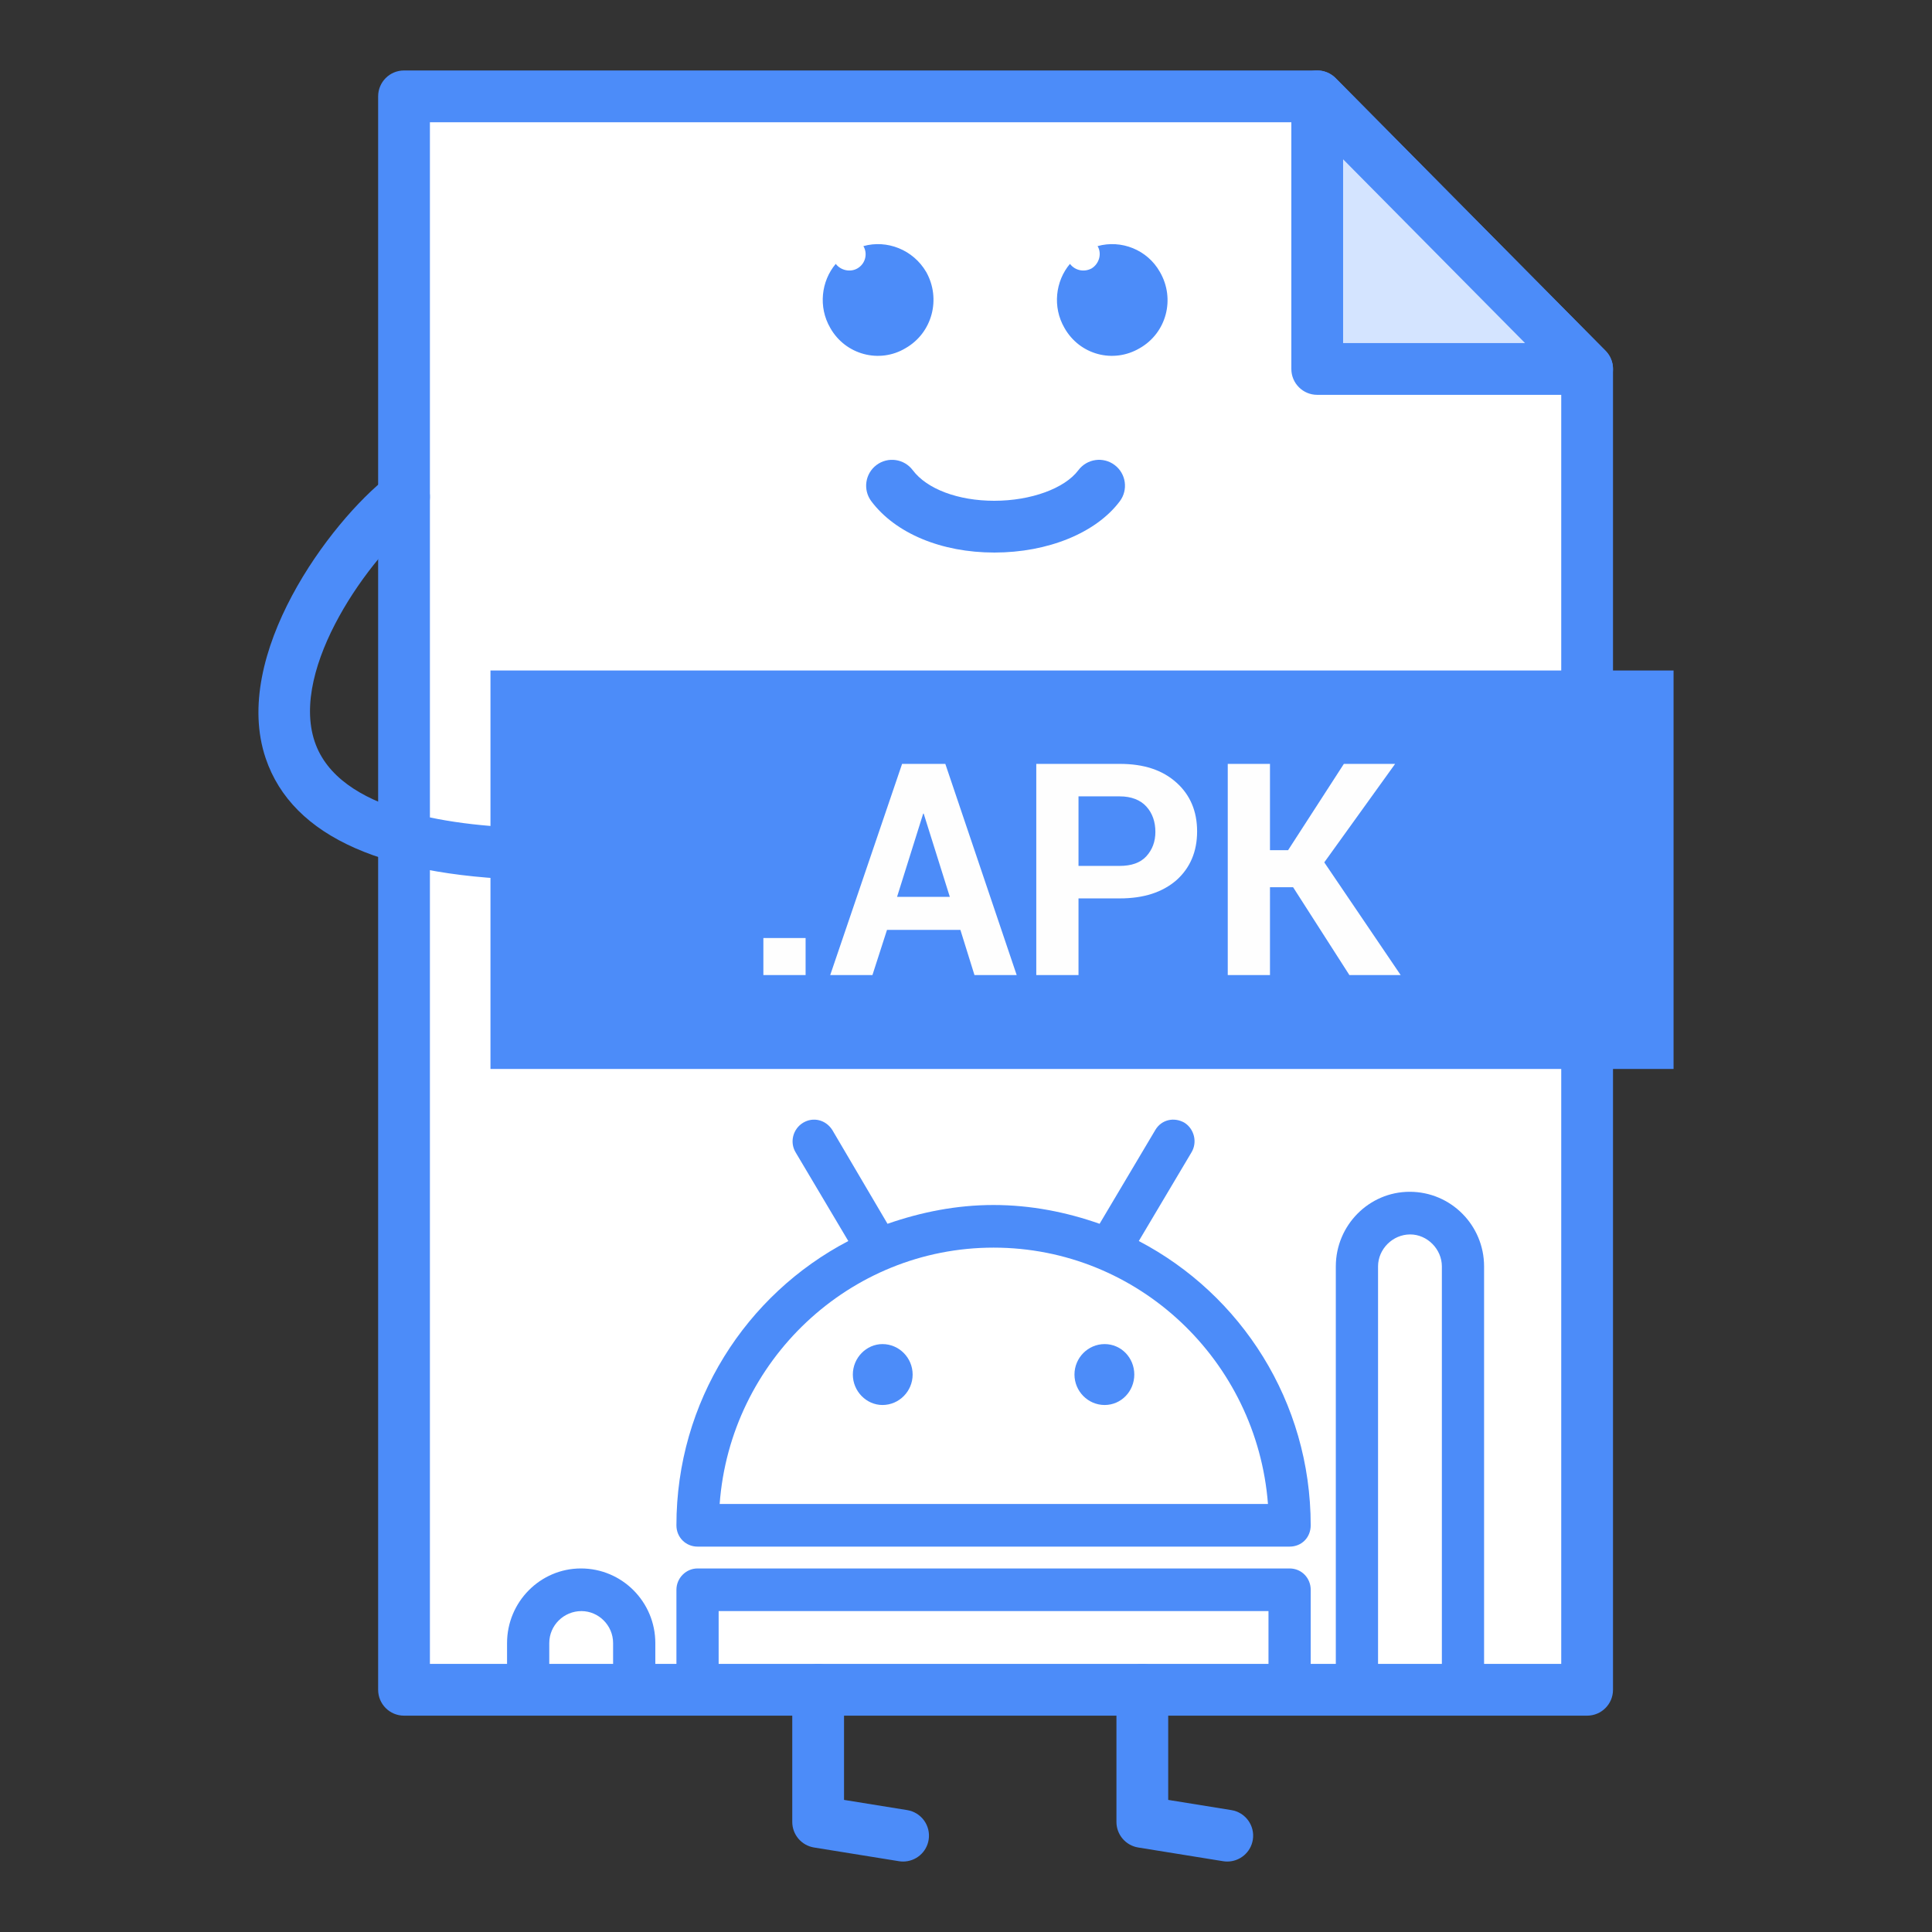
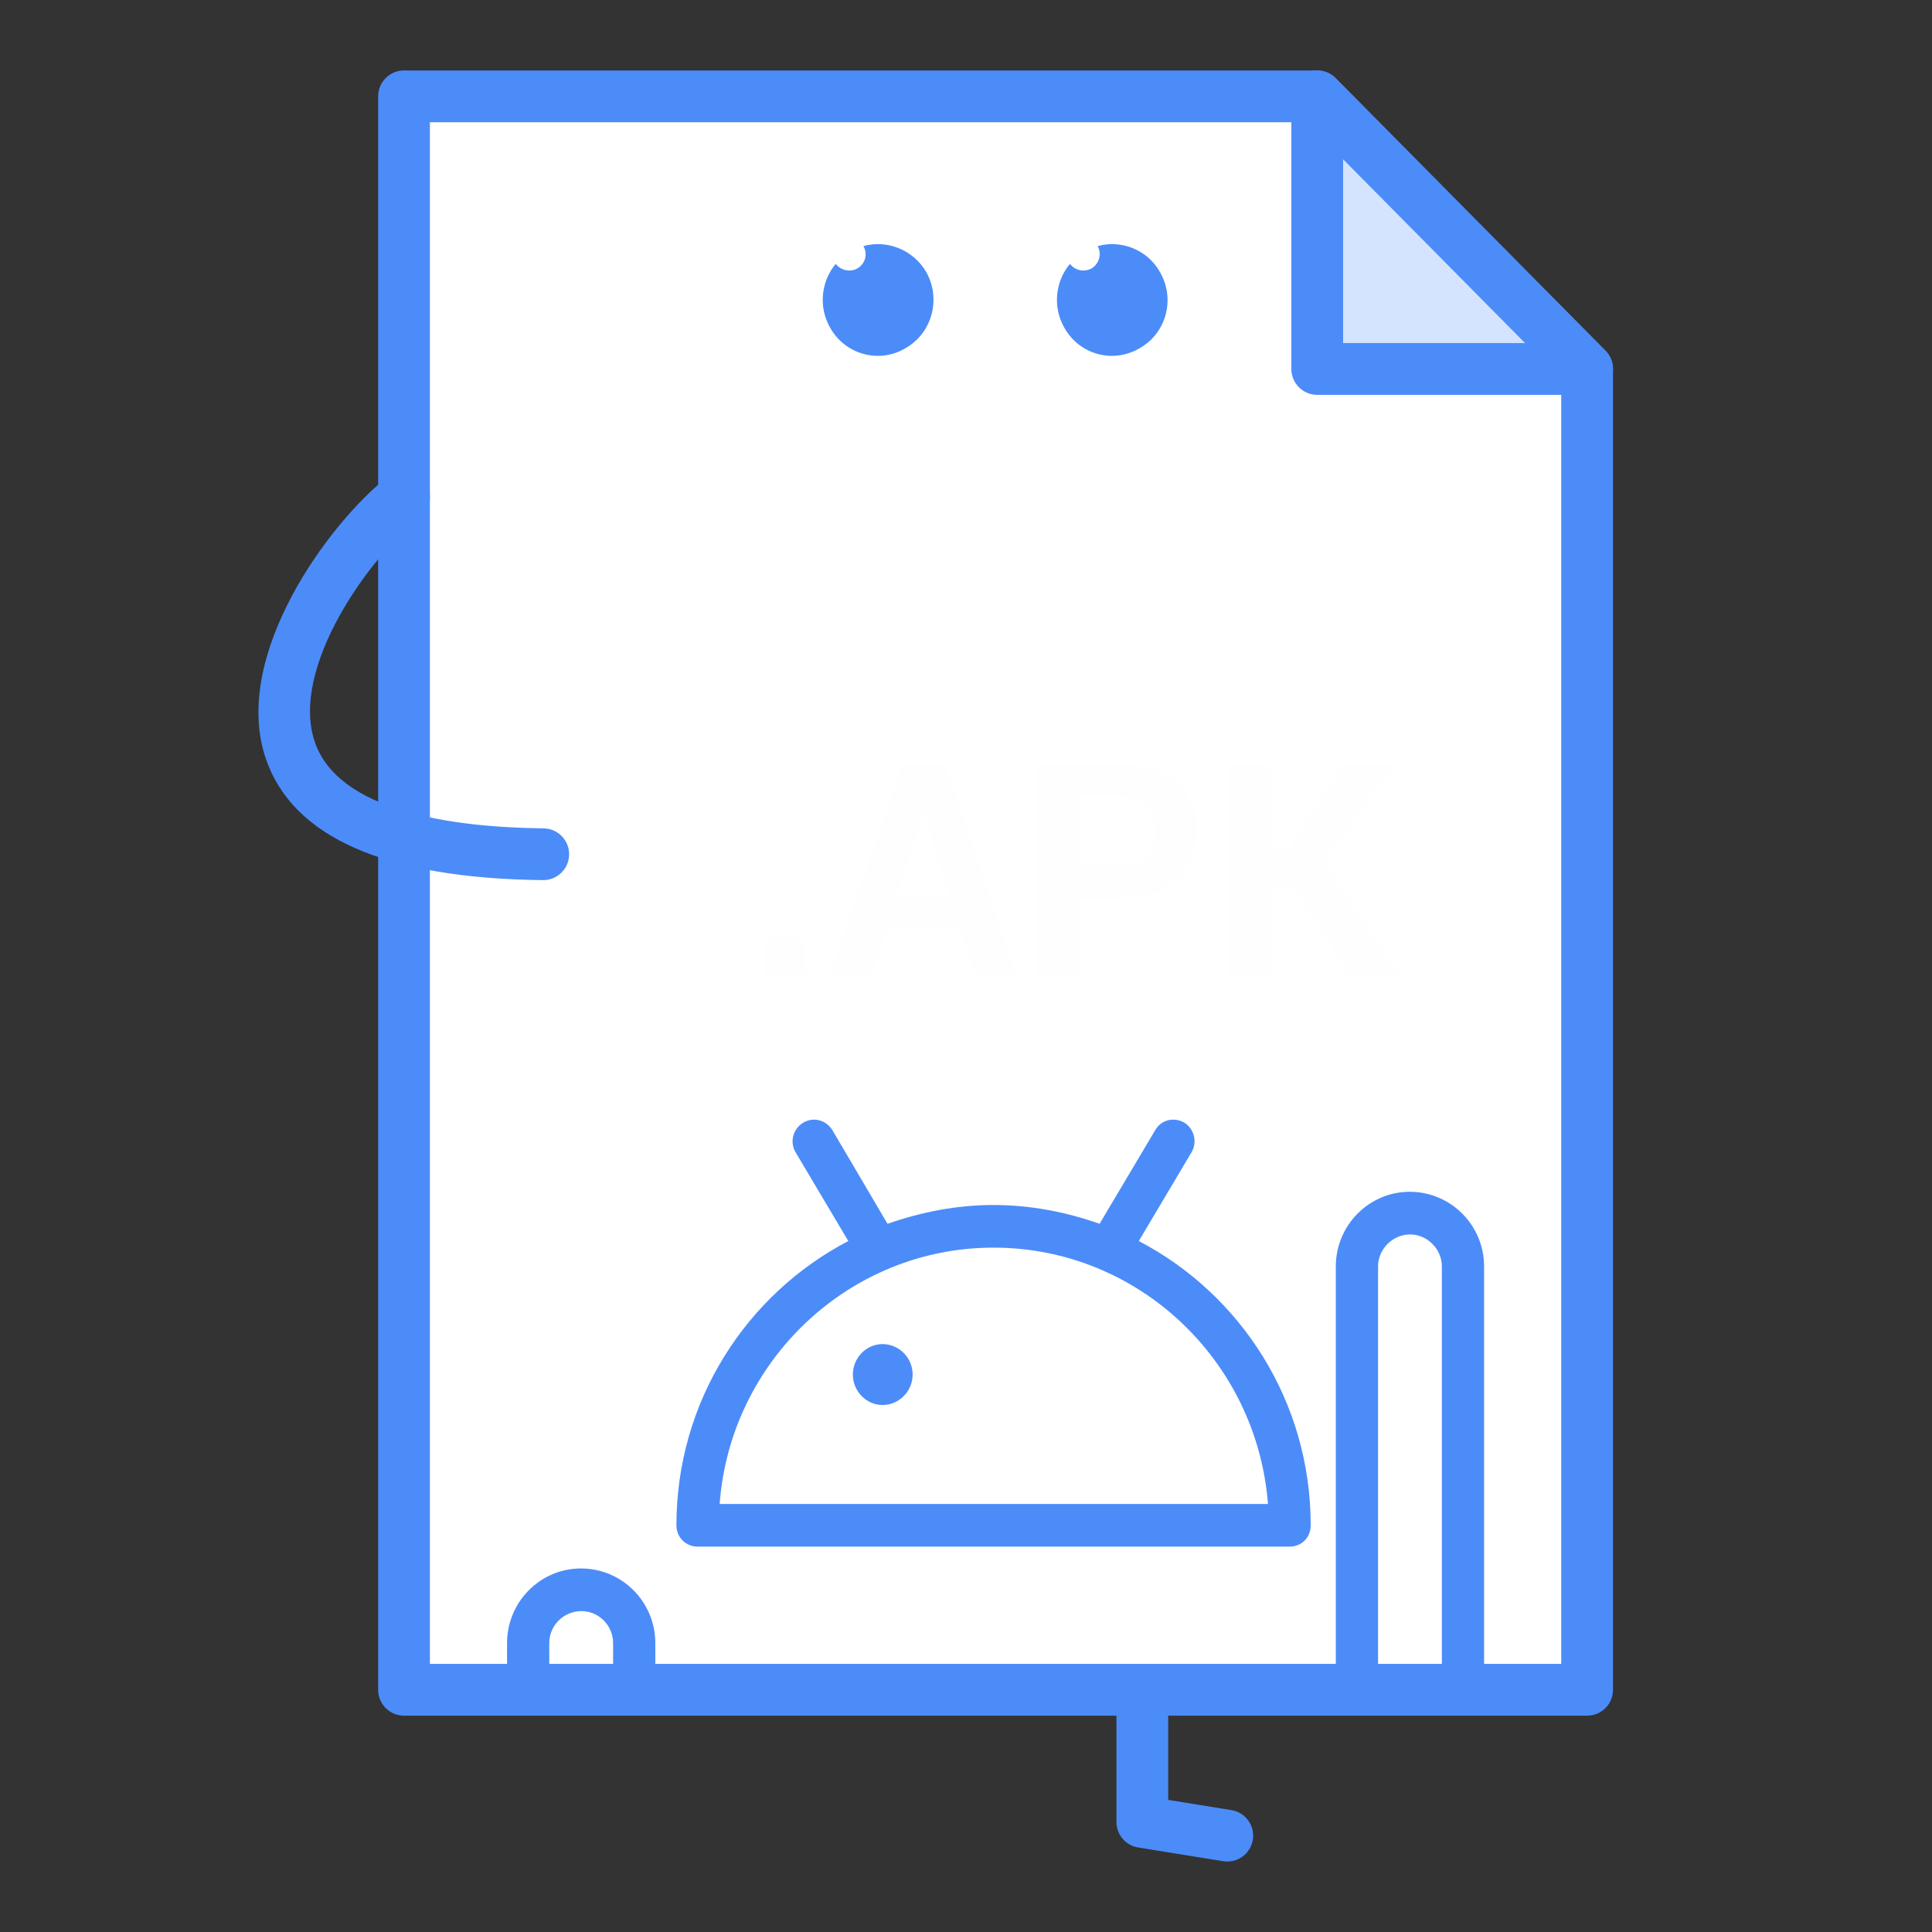
<svg xmlns="http://www.w3.org/2000/svg" width="800px" height="800px" viewBox="0 0 512 512" version="1.1" xml:space="preserve">
  <rect x="0" y="0" width="512" height="512" fill="#333333" stroke="none" />
  <g id="file__x2C__apk__x2C__android__x2C_">
    <g id="Layer_36">
      <g>
        <g>
          <polygon points="107.07,25.535 349.078,25.535 420.6,97.777       420.6,447.809 107.07,447.809     " style="fill-rule:evenodd;clip-rule:evenodd;fill:#FFFFFF;" />
          <path d="M420.6,454.668H107.07c-3.79,0-6.859-3.07-6.859-6.859V25.535c0-3.791,3.069-6.86,6.859-6.86      h242.008c1.831,0,3.583,0.729,4.877,2.032l71.522,72.243c1.271,1.285,1.986,3.019,1.986,4.827v350.031      C427.464,451.598,424.39,454.668,420.6,454.668z M113.931,440.949h299.813v-340.35l-67.525-68.204H113.931V440.949z" style="fill:#4C8CF9;" />
        </g>
        <g>
-           <rect height="105.598" style="fill-rule:evenodd;clip-rule:evenodd;fill:#4C8CF9;" width="313.531" x="129.979" y="177.687" />
-         </g>
+           </g>
        <g>
          <path d="M213.491,258.4h-11.189v-9.82h11.189V258.4z M254.513,246.423h-19.446l-3.861,11.977h-11.189      l19.047-55.963h11.456L269.43,258.4h-11.187L254.513,246.423z M237.729,237.682h13.986l-6.927-22.062h-0.133L237.729,237.682z       M285.815,238.086V258.4h-11.191v-55.963h22.112c6.392,0,11.319,1.615,15.05,4.974c3.598,3.23,5.461,7.534,5.461,12.917      s-1.863,9.687-5.461,12.917c-3.73,3.226-8.658,4.841-15.05,4.841H285.815z M285.815,229.473h10.921      c3.061,0,5.46-0.803,7.057-2.551c1.597-1.752,2.396-3.905,2.396-6.46c0-2.689-0.799-4.974-2.396-6.727      c-1.597-1.748-3.996-2.689-7.057-2.689h-10.921V229.473z M342.686,235.126h-6.13V258.4h-11.187v-55.963h11.187v22.87h4.8      l14.784-22.87h13.582l-18.776,26.1L371.19,258.4h-13.587L342.686,235.126z" style="fill:#FEFEFE;" />
        </g>
        <g>
-           <path d="M263.497,146.43c-14.012,0-26.189-5.08-32.584-13.591c-2.275-3.028-1.665-7.328,1.365-9.604      c3.028-2.28,7.328-1.666,9.606,1.363c3.761,5.006,12.038,8.113,21.612,8.113c0.004,0,0.009,0,0.018,0      c9.691-0.005,18.639-3.263,22.269-8.108c2.276-3.038,6.575-3.648,9.604-1.372c3.032,2.271,3.647,6.571,1.376,9.604      c-6.286,8.379-19.02,13.592-33.239,13.596C263.515,146.43,263.506,146.43,263.497,146.43z" style="fill:#4C8CF9;" />
-         </g>
+           </g>
        <g>
          <path d="M143.968,233.241c-0.025,0-0.051,0-0.078,0c-41.683-0.455-66.408-11.325-73.488-32.308      c-9.214-27.302,17.032-62.657,32.452-74.669c2.99-2.322,7.303-1.785,9.63,1.197c2.328,2.992,1.791,7.3-1.195,9.631      c-13.252,10.32-34.507,39.833-27.888,59.454c6.248,18.51,36.424,22.708,60.641,22.975c3.787,0.041,6.825,3.147,6.784,6.933      C150.783,230.216,147.721,233.241,143.968,233.241z" style="fill:#4C8CF9;" />
        </g>
        <g>
          <polygon points="349.078,97.777 420.6,97.777 349.078,25.535           " style="fill-rule:evenodd;clip-rule:evenodd;fill:#D4E4FF;" />
          <path d="M420.6,104.637h-71.521c-3.79,0-6.86-3.07-6.86-6.86V25.535c0-2.781,1.68-5.286,4.249-6.346      c2.579-1.055,5.534-0.454,7.488,1.519l71.522,72.243c1.95,1.968,2.519,4.914,1.454,7.47      C425.867,102.976,423.371,104.637,420.6,104.637z M355.938,90.917h48.217l-48.217-48.703V90.917z" style="fill:#4C8CF9;" />
        </g>
        <g>
-           <path d="M239.338,493.326c-0.364,0-0.731-0.027-1.104-0.088l-22.509-3.633      c-3.322-0.537-5.766-3.406-5.766-6.773v-35.023c0-3.791,3.069-6.859,6.859-6.859c3.791,0,6.86,3.068,6.86,6.859v29.182      l16.743,2.703c3.74,0.605,6.282,4.125,5.679,7.865C245.558,490.932,242.645,493.326,239.338,493.326z" style="fill:#4C8CF9;" />
-         </g>
+           </g>
        <g>
          <path d="M325.249,493.326c-0.367,0-0.733-0.027-1.105-0.088l-22.507-3.633      c-3.322-0.537-5.768-3.406-5.768-6.773v-35.023c0-3.791,3.069-6.859,6.859-6.859s6.86,3.068,6.86,6.859v29.182l16.743,2.703      c3.74,0.605,6.282,4.125,5.681,7.865C331.467,490.932,328.554,493.326,325.249,493.326z" style="fill:#4C8CF9;" />
        </g>
        <g>
          <path d="M290.872,65.221c6.259-1.748,13.188,0.941,16.519,6.86      c4.13,7.13,1.73,16.142-5.332,20.18c-7.057,4.171-15.978,1.749-19.979-5.382c-3.193-5.516-2.396-12.375,1.469-16.95      c1.331,1.748,3.726,2.285,5.727,1.211C291.275,69.929,292.074,67.24,290.872,65.221L290.872,65.221z" style="fill-rule:evenodd;clip-rule:evenodd;fill:#4C8CF9;" />
        </g>
        <g>
          <path d="M228.808,65.221c6.259-1.748,13.185,0.941,16.649,6.86      c3.994,7.13,1.597,16.142-5.463,20.18c-6.924,4.171-15.981,1.749-19.979-5.382c-3.196-5.516-2.397-12.375,1.466-16.95      c1.331,1.748,3.861,2.285,5.727,1.211C229.34,69.929,230.005,67.24,228.808,65.221L228.808,65.221z" style="fill-rule:evenodd;clip-rule:evenodd;fill:#4C8CF9;" />
        </g>
        <g>
          <path d="M301.793,328.887l13.985-23.539c1.598-2.693,0.67-6.189-1.862-7.805      c-2.8-1.611-6.126-0.809-7.728,1.885l-14.784,24.889c-8.787-3.098-18.244-4.979-28.101-4.979c-9.855,0-19.18,1.881-28.104,4.979      l-14.648-24.889c-1.732-2.693-5.063-3.496-7.728-1.885c-2.664,1.615-3.595,5.111-1.996,7.805l13.983,23.539      c-27.038,14.123-45.551,42.508-45.551,75.334c0,3.23,2.531,5.648,5.594,5.648H341.75c3.203,0,5.598-2.418,5.598-5.648      C347.348,371.395,328.833,343.01,301.793,328.887L301.793,328.887z M190.716,398.572c2.797-37.938,34.361-67.938,72.588-67.938      c38.36,0,69.792,30,72.72,67.938H190.716z" style="fill:#4C8CF9;" />
        </g>
        <g>
-           <path d="M341.75,415.656H184.854c-3.063,0-5.594,2.557-5.594,5.648v26.504h11.188v-20.852h145.714v20.852      h11.187v-26.504C347.348,418.213,344.953,415.656,341.75,415.656L341.75,415.656z" style="fill:#4C8CF9;" />
-         </g>
+           </g>
        <g>
          <path d="M373.585,315.836c-10.787,0-19.579,8.885-19.579,19.777v107.758c0,1.479,0.133,3.092,0.532,4.438      h11.99c-0.799-1.211-1.331-2.826-1.331-4.438V335.613c0-4.574,3.859-8.475,8.521-8.475c4.528,0,8.392,3.9,8.392,8.475v107.758      c0,1.611-0.532,3.227-1.33,4.438h11.985c0.399-1.346,0.532-2.959,0.532-4.438V335.613      C393.298,324.721,384.506,315.836,373.585,315.836L373.585,315.836z" style="fill:#4C8CF9;" />
        </g>
        <g>
          <path d="M153.954,415.656c-10.79,0-19.579,8.879-19.579,19.777v12.375h11.187v-12.375      c0-4.709,3.864-8.477,8.525-8.477c4.529,0,8.391,3.768,8.391,8.477v12.375h11.189v-12.375      C173.667,424.535,164.875,415.656,153.954,415.656L153.954,415.656z" style="fill:#4C8CF9;" />
        </g>
        <g>
          <path d="M233.868,356.197c4.396,0,7.991,3.631,7.991,8.072      c0,4.438-3.595,8.07-7.991,8.07c-4.263,0-7.857-3.633-7.857-8.07C226.011,359.828,229.605,356.197,233.868,356.197      L233.868,356.197z" style="fill-rule:evenodd;clip-rule:evenodd;fill:#4C8CF9;" />
        </g>
        <g>
-           <path d="M292.739,356.197c4.392,0,7.86,3.631,7.86,8.072      c0,4.438-3.469,8.07-7.86,8.07c-4.396,0-7.993-3.633-7.993-8.07C284.746,359.828,288.344,356.197,292.739,356.197      L292.739,356.197z" style="fill-rule:evenodd;clip-rule:evenodd;fill:#4C8CF9;" />
-         </g>
+           </g>
      </g>
    </g>
  </g>
  <g id="Layer_1" />
</svg>